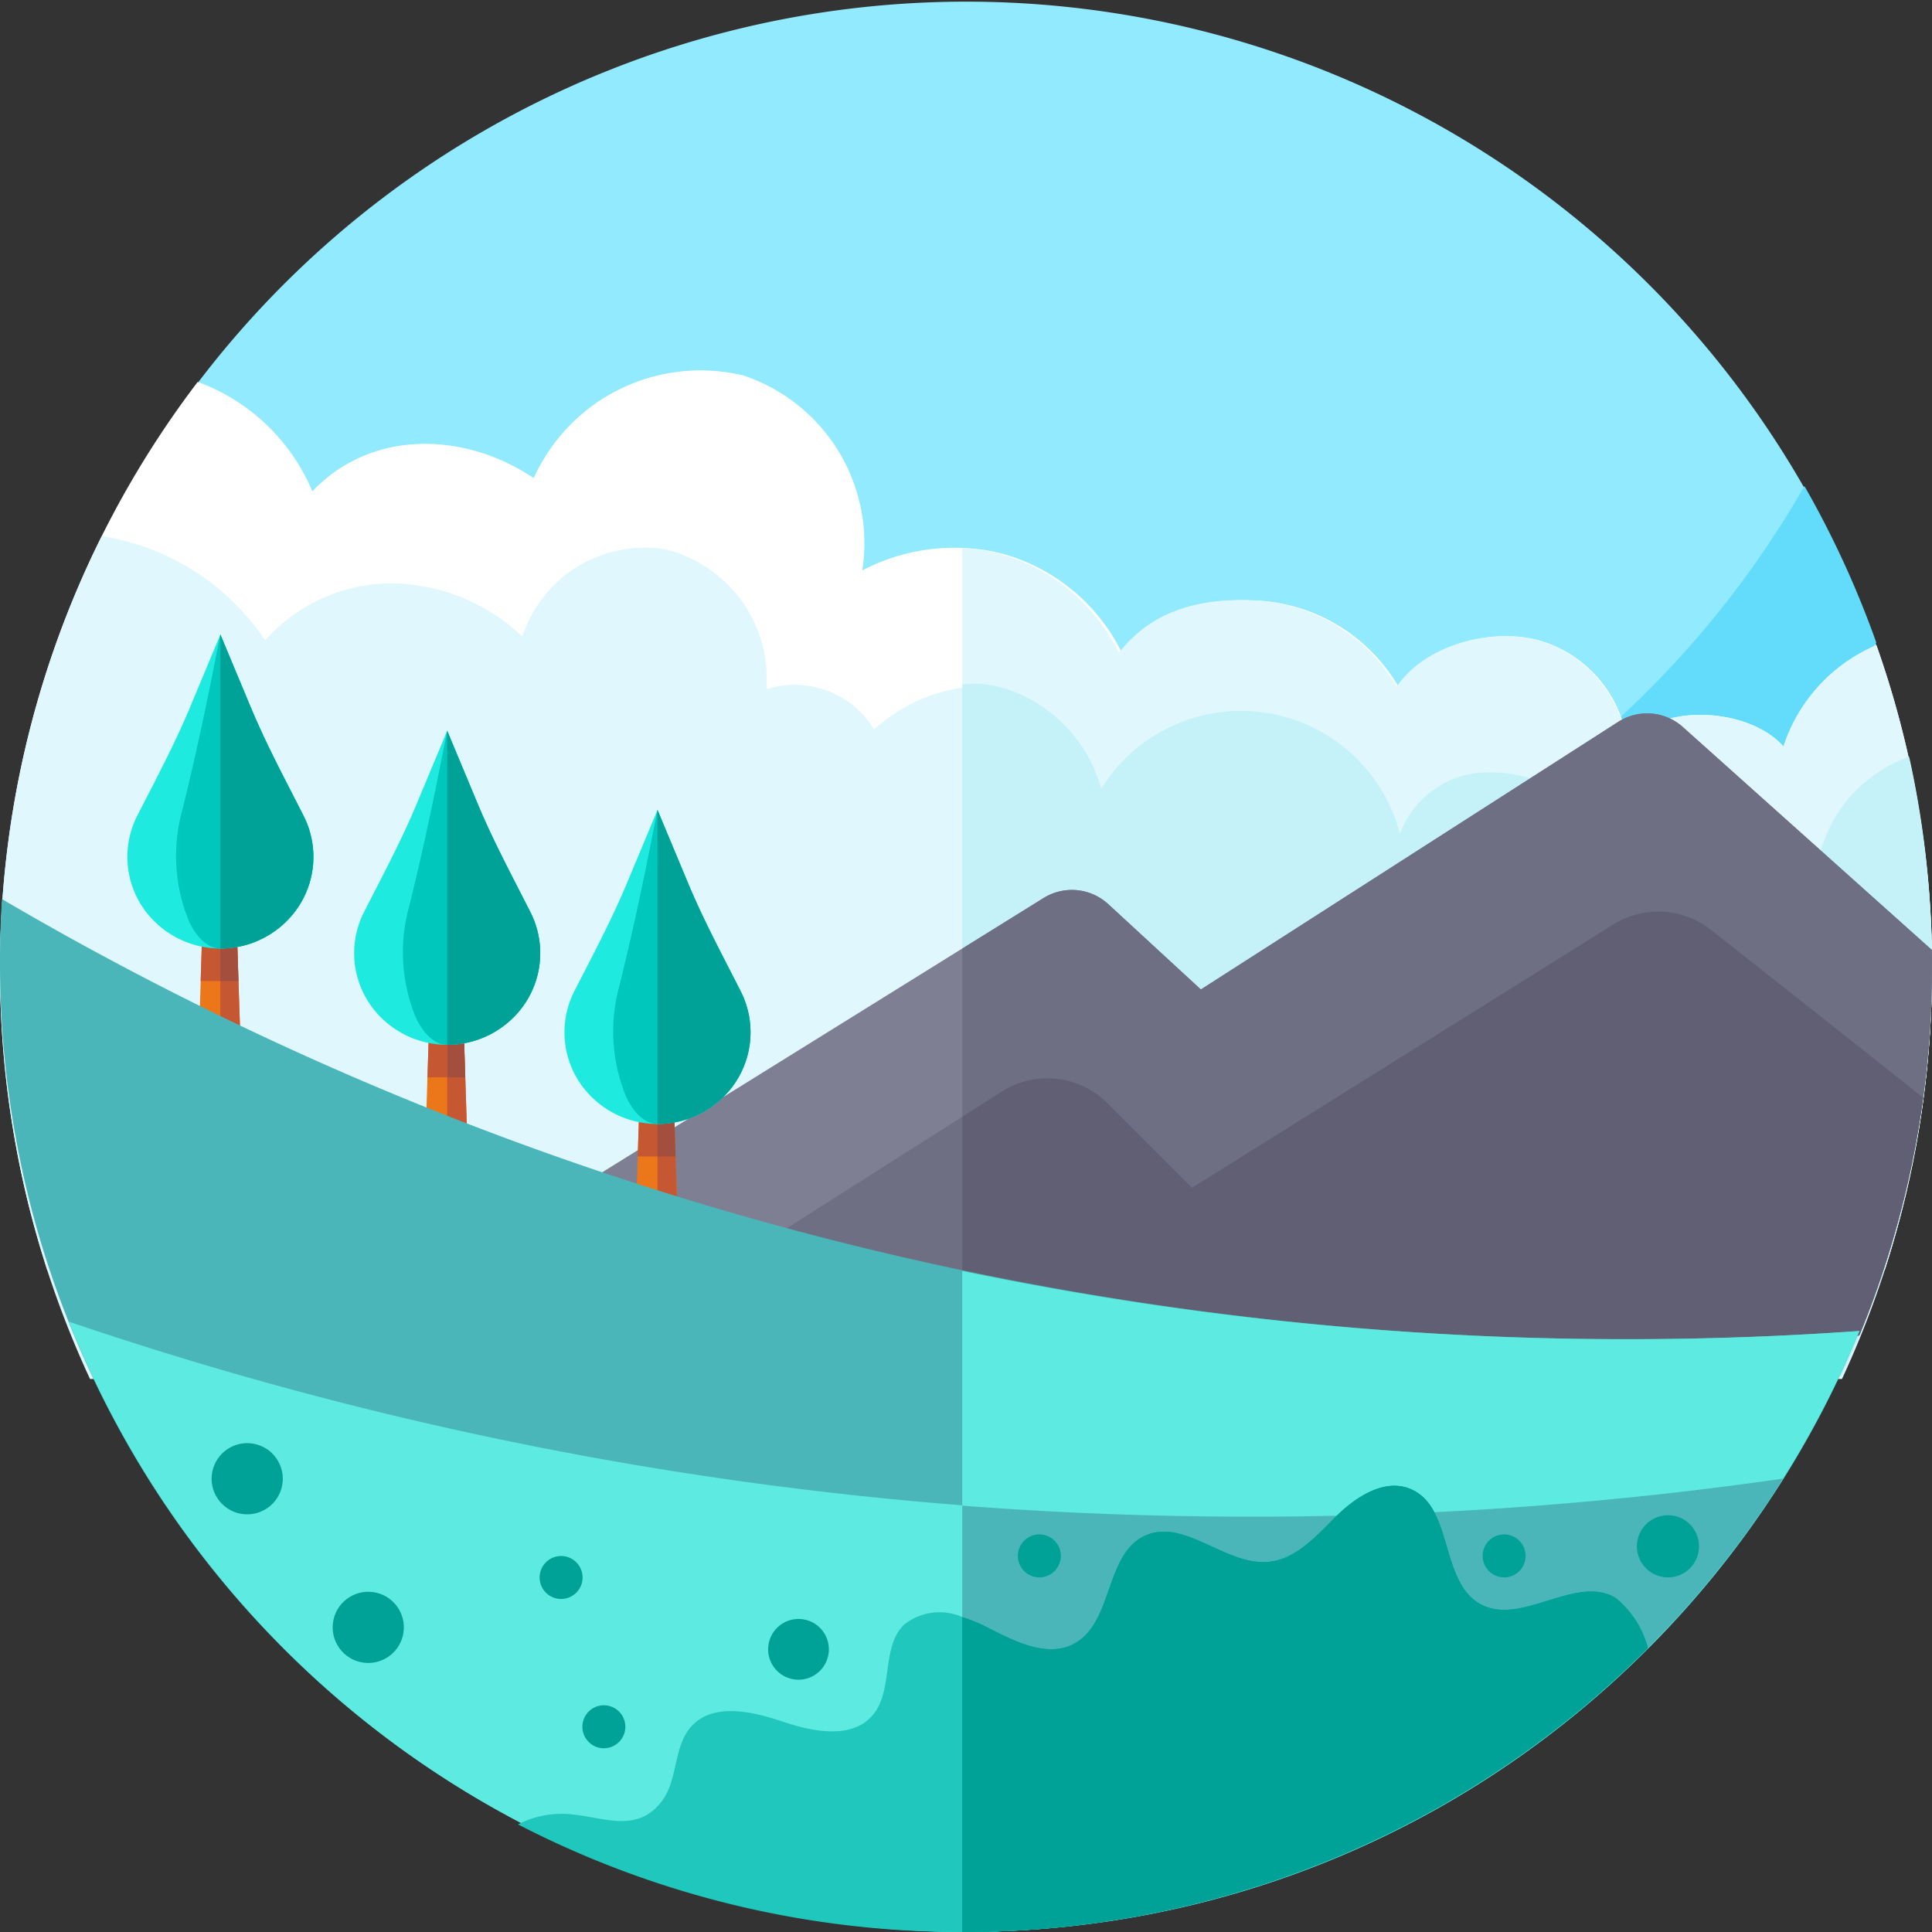
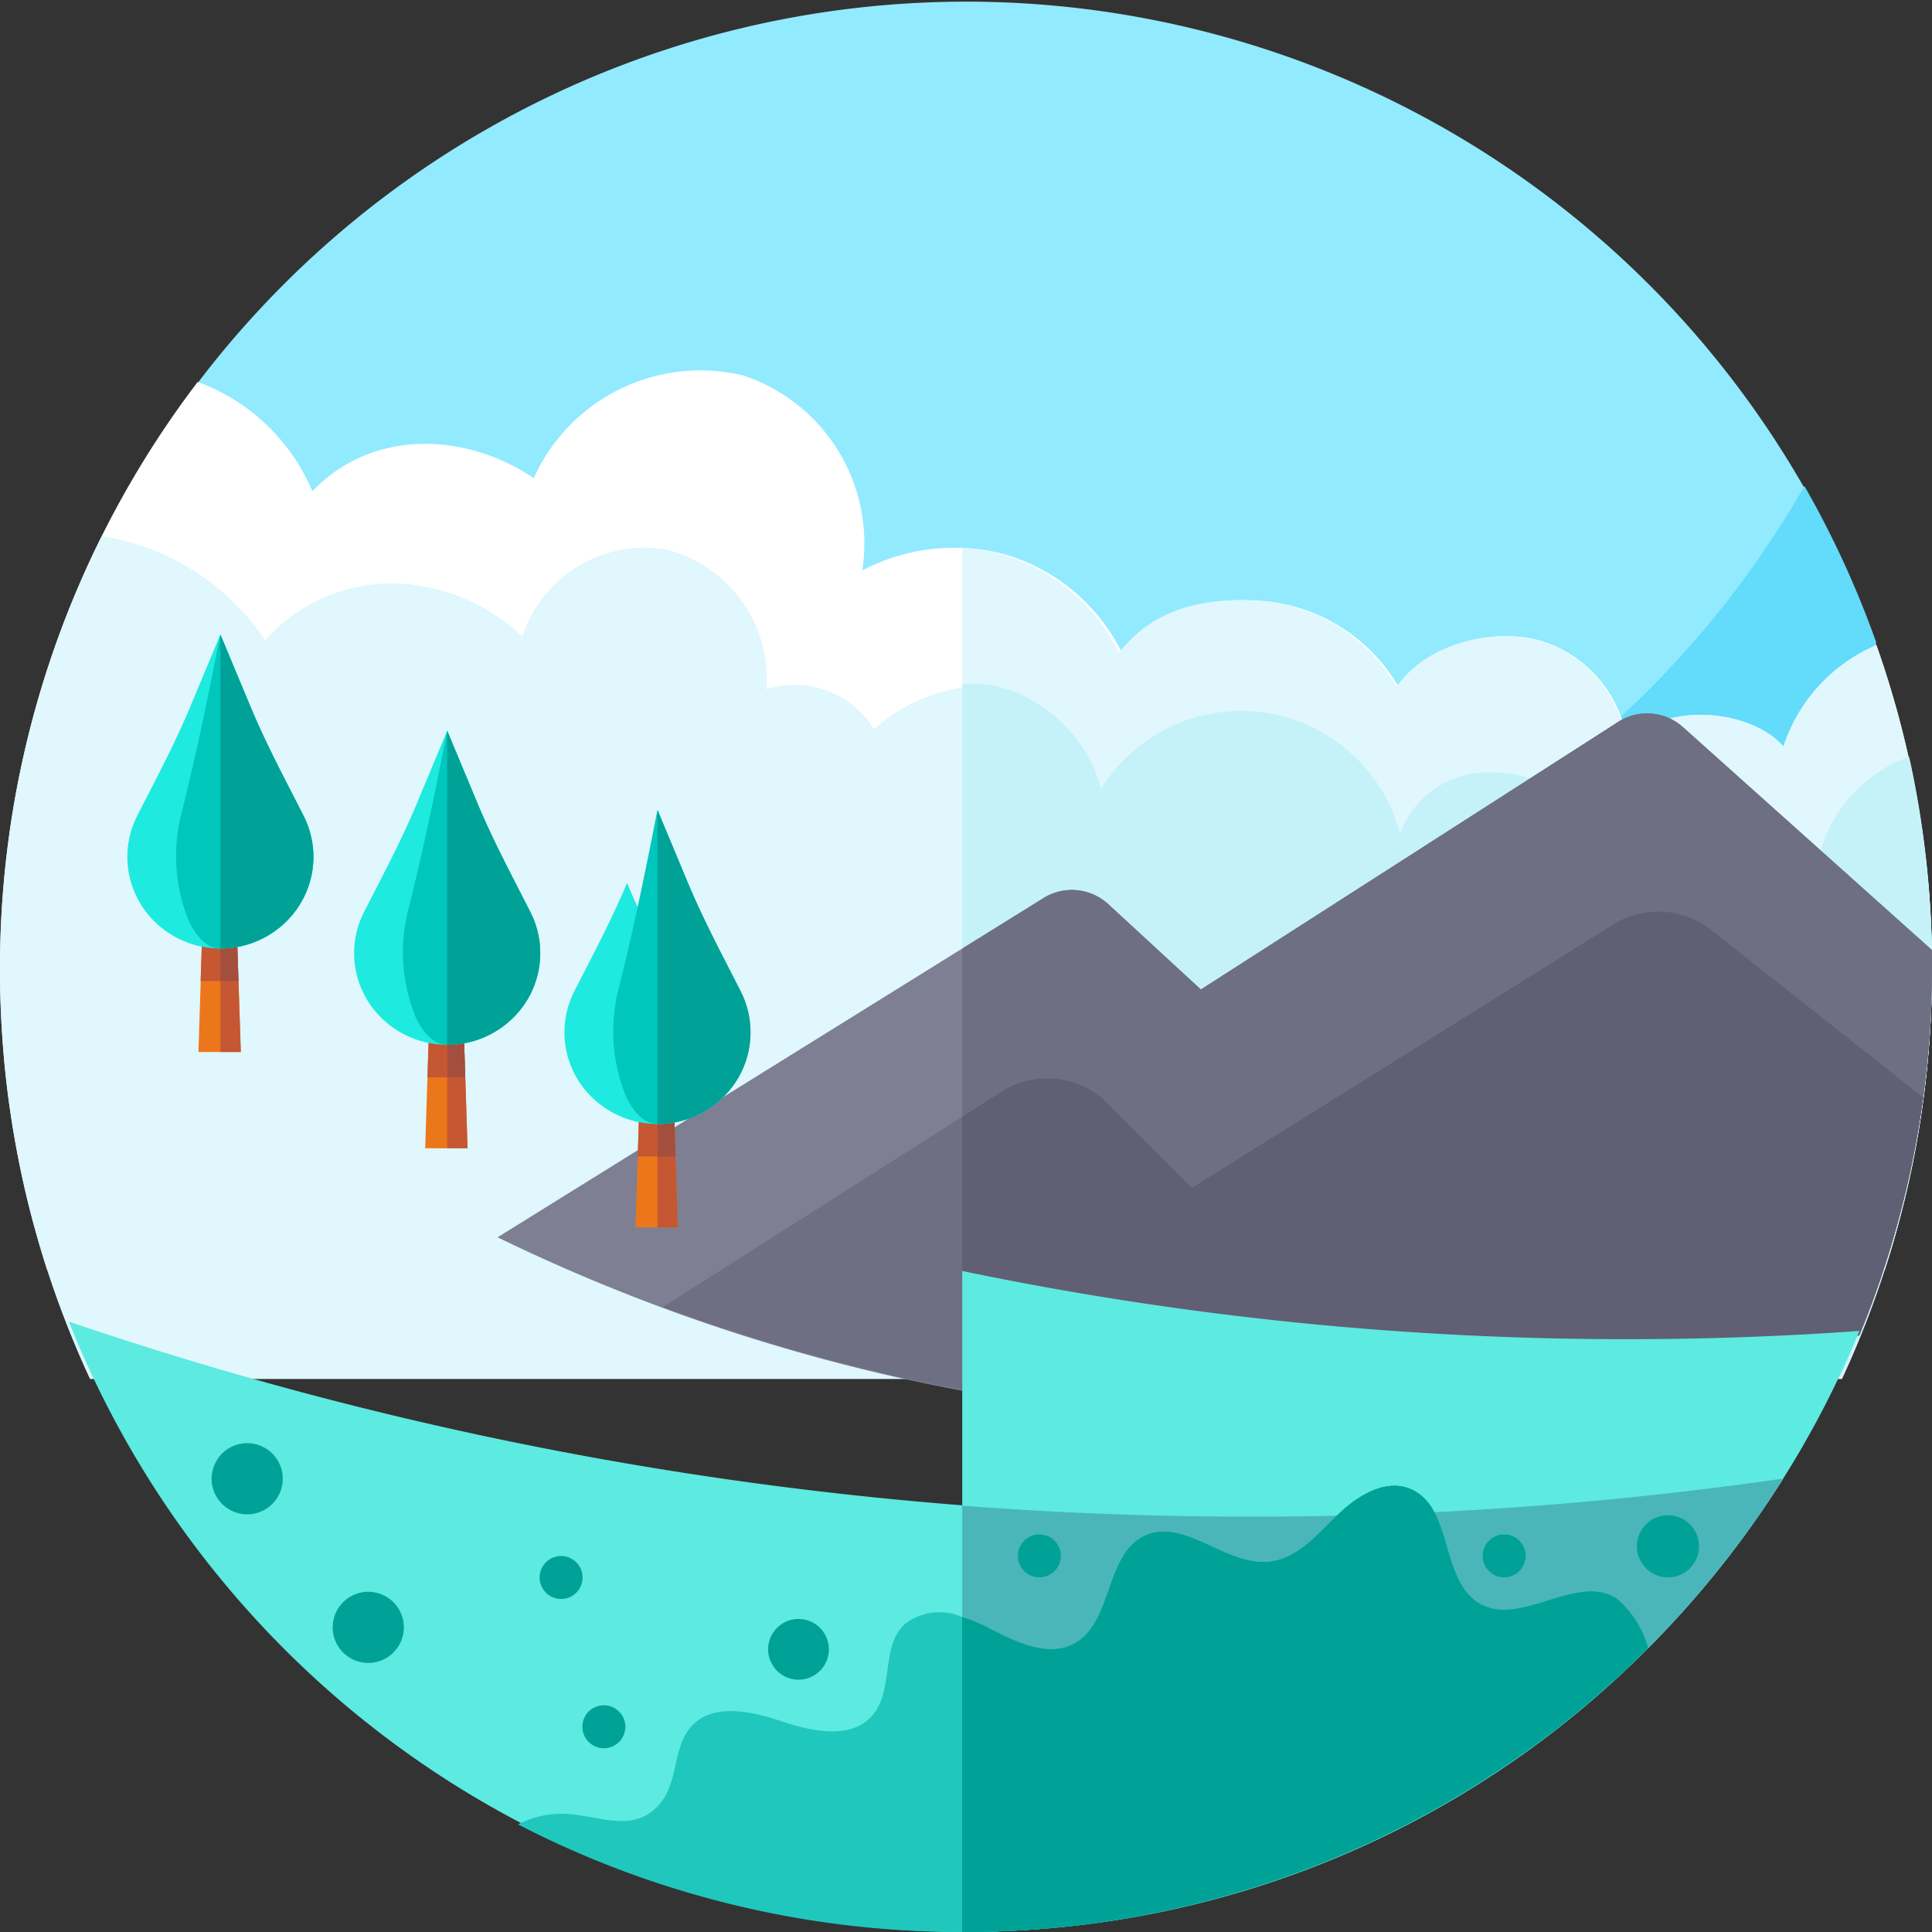
<svg xmlns="http://www.w3.org/2000/svg" id="savannah" width="97.147" height="97.147" viewBox="0 0 97.147 97.147">
  <rect x="0" y="0" width="97.147" height="97.147" fill="#333333" stroke="none" />
  <defs>
    <style>
            .cls-4{fill:#dff7fd}.cls-7{fill:#6e6f83}.cls-9{fill:#ec771b}.cls-10{fill:#c55732}.cls-11{fill:#a44e3e}.cls-12{fill:#1eeadf}.cls-13{fill:#00c7bc}.cls-14{fill:#00a297}.cls-15{fill:#4ab6ba}.cls-16{fill:#5deae0}
        </style>
  </defs>
  <path id="Path_286" fill="#92eaff" d="M136.758 32.436c-21.513 27.822-64.419 24.181-80.979-6.874l-3.389-6.357a48.538 48.538 0 0 1 84.368 13.23z" transform="translate(-42.411)" />
  <g id="Group_500" transform="translate(38.963 24.441)">
    <path id="Path_287" fill="#63dbfa" d="M261.912 136.867a48.579 48.579 0 0 1-55.382 15.792A48.824 48.824 0 0 0 258.3 129a48.5 48.5 0 0 1 3.612 7.867z" transform="translate(-206.53 -129)" />
  </g>
  <g id="Group_508" transform="translate(0 18.573)">
    <path id="Path_288" fill="#fff" d="M97.147 127.7a49.2 49.2 0 0 1-.708 8.331q-.347 2.034-.863 4.008-.364 1.4-.808 2.771H2.377q-.441-1.369-.808-2.771-.512-1.971-.861-4.008a48.144 48.144 0 0 1-.588-4.891Q0 129.437 0 127.7a48.651 48.651 0 0 1 9.94-29.556 9.964 9.964 0 0 1 5.766 5.5c2.941-3.091 7.59-3.036 11.132-.665a9.2 9.2 0 0 1 10.529-5.162 8.894 8.894 0 0 1 5.992 9.806 9.931 9.931 0 0 1 5.214-1.122 8.981 8.981 0 0 1 2.284.417 9.519 9.519 0 0 1 5.561 4.853c1.725-2.225 4.262-2.815 7.064-2.615a8.745 8.745 0 0 1 6.848 4.328c1.385-2.078 4.632-2.989 7.039-2.354a6.218 6.218 0 0 1 4.489 5.4c1.37-2.3 6.085-2.067 7.836-.038a8.334 8.334 0 0 1 4.544-5.055l.118-.053a48.906 48.906 0 0 1 2.787 15.845c.004.151.004.311.004.471z" transform="translate(0 -97.512)" />
    <path id="Path_289" d="M304.761 165.884a49.018 49.018 0 0 1-.71 8.331q-.349 2.034-.867 4.008-.366 1.4-.811 2.771H256V144.68a9.045 9.045 0 0 1 2.293.417 9.545 9.545 0 0 1 5.583 4.853c1.731-2.225 4.278-2.815 7.091-2.615a8.782 8.782 0 0 1 6.874 4.328c1.39-2.078 4.649-2.989 7.067-2.354a6.224 6.224 0 0 1 4.507 5.4c1.375-2.3 6.109-2.067 7.867-.038a8.345 8.345 0 0 1 4.562-5.055l.118-.053a48.168 48.168 0 0 1 1.648 5.756c.036.149.067.3.1.448a48.872 48.872 0 0 1 1.051 9.642v.475z" class="cls-4" transform="translate(-207.615 -135.696)" />
    <path id="Path_290" d="M97.147 163.342a49.2 49.2 0 0 1-.708 8.331q-.347 2.034-.863 4.008-.364 1.4-.808 2.771a48.128 48.128 0 0 1-2.148 5.469H4.527a48.5 48.5 0 0 1-2.15-5.469q-.441-1.369-.808-2.771-.512-1.971-.861-4.008a48.146 48.146 0 0 1-.588-4.891q-.12-1.7-.12-3.44a48.671 48.671 0 0 1 5.117-21.8 12.1 12.1 0 0 1 8.214 5.238 8.524 8.524 0 0 1 6.176-2.863 9.673 9.673 0 0 1 6.76 2.674 6.462 6.462 0 0 1 7.239-4.375 6.711 6.711 0 0 1 5.03 7.023 4.674 4.674 0 0 1 5.417 2.021 8.443 8.443 0 0 1 4.62-2.128 5.418 5.418 0 0 1 2.123.2 7.334 7.334 0 0 1 4.838 5.048 8.22 8.22 0 0 1 14.966 2.267 4.687 4.687 0 0 1 4-3.072 6.659 6.659 0 0 1 5 1.693 10.855 10.855 0 0 1 2.947 4.507 5.787 5.787 0 0 1 3.892-3.592 6 6 0 0 1 5.248 1.291 7.036 7.036 0 0 1 4.419-4.7c.036.149.066.3.1.448a49.048 49.048 0 0 1 1.047 9.642c-.006.158-.006.318-.006.478z" class="cls-4" transform="translate(0 -133.154)" />
    <path id="Path_291" fill="#c5f2f9" d="M304.761 195.485a49.017 49.017 0 0 1-.71 8.331q-.349 2.034-.867 4.008-.366 1.4-.811 2.771a48.024 48.024 0 0 1-2.156 5.468H256v-34.79a5.458 5.458 0 0 1 2.131.2 7.347 7.347 0 0 1 4.857 5.048 8.263 8.263 0 0 1 15.023 2.267 4.7 4.7 0 0 1 4.011-3.072 6.7 6.7 0 0 1 5.017 1.693 10.851 10.851 0 0 1 2.961 4.508 5.8 5.8 0 0 1 3.907-3.592 6.044 6.044 0 0 1 5.269 1.291 7.047 7.047 0 0 1 4.436-4.7c.036.149.067.3.1.448a48.873 48.873 0 0 1 1.047 9.636c.002.164.002.325.002.485z" transform="translate(-207.615 -165.433)" />
    <path id="Path_292" fill="#7e7f92" d="M205.449 201.855a49.069 49.069 0 0 1-.448 6.627c-.078.571-.166 1.141-.263 1.7q-.349 2.034-.867 4.008-.366 1.4-.811 2.771-.566 1.746-1.261 3.43a92.393 92.393 0 0 1-68.477-4.929l23.367-14.522 4.086-2.539a2.7 2.7 0 0 1 3.248.3l4.66 4.299 20.984-13.455a2.692 2.692 0 0 1 3.251.259l12.522 11.209c0 .122 0 .242.006.364.003.158.003.318.003.478z" transform="translate(-108.302 -171.819)" />
    <path id="Path_293" d="M304.761 201.855a49.081 49.081 0 0 1-.448 6.627c-.078.571-.166 1.141-.263 1.7q-.349 2.034-.867 4.008-.366 1.4-.811 2.771-.566 1.746-1.261 3.43A92.356 92.356 0 0 1 256 223.18v-22.237l4.086-2.539a2.7 2.7 0 0 1 3.247.3L268 203l20.984-13.455a2.692 2.692 0 0 1 3.251.259l12.522 11.209c0 .122 0 .242.006.364-.002.158-.002.318-.002.478z" class="cls-7" transform="translate(-207.615 -171.819)" />
    <path id="Path_294" d="M240.312 251.026c-.078.571-.166 1.141-.263 1.7q-.348 2.034-.867 4.008-.366 1.4-.811 2.771-.566 1.746-1.261 3.431a92.386 92.386 0 0 1-60.169-1.381L192 251.984l1.983-1.261a4.283 4.283 0 0 1 5.326.587l4.246 4.246 21.173-13.234a4.279 4.279 0 0 1 4.918.267c2.373 1.869 6.299 4.966 10.666 8.437z" class="cls-7" transform="translate(-143.613 -214.405)" />
    <path id="Path_295" fill="#605f74" d="M304.314 251.026c-.078.571-.166 1.141-.263 1.7q-.349 2.034-.867 4.008-.366 1.4-.811 2.771-.566 1.746-1.261 3.431A92.356 92.356 0 0 1 256 265.725v-13.741l1.983-1.261a4.283 4.283 0 0 1 5.326.587l4.246 4.246 21.173-13.234a4.279 4.279 0 0 1 4.918.267c2.374 1.869 6.3 4.966 10.668 8.437z" transform="translate(-207.615 -214.405)" />
    <g id="Group_502" transform="translate(6.402 13.331)">
      <path id="Path_296" d="M54.5 244.379h-2.13l.114-3.569.14-4.385h1.621l.14 4.385z" class="cls-9" transform="translate(-48.794 -223.385)" />
      <path id="Path_297" d="M59.2 244.379h-1.029v-7.953h.77l.14 4.385z" class="cls-10" transform="translate(-53.493 -223.385)" />
      <path id="Path_298" d="M53.957 236.426v4.384h-.992l.14-4.384z" class="cls-10" transform="translate(-49.279 -223.385)" />
      <path id="Path_299" d="M59.081 240.811h-.91v-4.385h.77z" class="cls-11" transform="translate(-53.493 -223.385)" />
      <g id="Group_501">
        <path id="Path_300" d="M41.6 182.395a4.721 4.721 0 0 1-6.616 0 4.552 4.552 0 0 1-.877-5.316c.917-1.8 1.875-3.586 2.654-5.453l1.531-3.668 1.528 3.66c.781 1.87 1.74 3.655 2.657 5.461a4.551 4.551 0 0 1-.877 5.316z" class="cls-12" transform="translate(-33.611 -167.958)" />
        <path id="Path_301" d="M52.046 182.395a4.7 4.7 0 0 1-3.308 1.353c-.567 0-1.135-.451-1.57-1.353a8.612 8.612 0 0 1-.4-5.386c.608-2.414 1.146-4.9 1.645-7.42l.323-1.631 1.528 3.66c.781 1.87 1.74 3.655 2.657 5.461a4.552 4.552 0 0 1-.875 5.316z" class="cls-13" transform="translate(-44.06 -167.958)" />
        <path id="Path_302" d="M61.479 182.395a4.7 4.7 0 0 1-3.308 1.353v-15.79l1.528 3.66c.781 1.87 1.74 3.655 2.657 5.461a4.552 4.552 0 0 1-.878 5.315z" class="cls-14" transform="translate(-53.493 -167.958)" />
      </g>
    </g>
    <g id="Group_504" transform="translate(17.808 18.173)">
      <path id="Path_303" d="M114.779 269.967h-2.13l.114-3.569.14-4.385h1.621l.14 4.385z" class="cls-9" transform="translate(-109.077 -248.973)" />
      <path id="Path_304" d="M119.478 269.967h-1.024v-7.953h.77l.14 4.385z" class="cls-10" transform="translate(-113.776 -248.973)" />
      <path id="Path_305" d="M114.24 262.014v4.386h-.992l.14-4.385z" class="cls-10" transform="translate(-109.562 -248.973)" />
      <path id="Path_306" d="M119.364 266.4h-.91v-4.385h.77z" class="cls-11" transform="translate(-113.776 -248.973)" />
      <g id="Group_503">
        <path id="Path_307" d="M101.88 207.983a4.721 4.721 0 0 1-6.616 0 4.552 4.552 0 0 1-.877-5.316c.917-1.8 1.875-3.586 2.654-5.453l1.531-3.668 1.528 3.66c.781 1.87 1.74 3.655 2.657 5.461a4.551 4.551 0 0 1-.877 5.316z" class="cls-12" transform="translate(-93.894 -193.546)" />
        <path id="Path_308" d="M112.329 207.983a4.7 4.7 0 0 1-3.308 1.353c-.567 0-1.135-.451-1.569-1.353a8.612 8.612 0 0 1-.4-5.386c.608-2.414 1.146-4.9 1.645-7.42l.323-1.631 1.528 3.66c.781 1.87 1.74 3.655 2.657 5.461a4.552 4.552 0 0 1-.876 5.316z" class="cls-13" transform="translate(-104.343 -193.546)" />
        <path id="Path_309" d="M121.762 207.983a4.7 4.7 0 0 1-3.308 1.353v-15.79l1.528 3.661c.781 1.87 1.74 3.655 2.657 5.461a4.552 4.552 0 0 1-.877 5.315z" class="cls-14" transform="translate(-113.776 -193.546)" />
      </g>
    </g>
    <g id="Group_506" transform="translate(28.383 22.154)">
      <path id="Path_310" d="M170.536 291h-2.13l.114-3.569.14-4.384h1.621l.14 4.384z" class="cls-9" transform="translate(-164.834 -270.008)" />
      <path id="Path_311" d="M175.235 291h-1.024v-7.954h.77l.14 4.384z" class="cls-10" transform="translate(-169.533 -270.008)" />
      <path id="Path_312" d="M170 283.049v4.384h-1l.14-4.384z" class="cls-10" transform="translate(-165.318 -270.008)" />
      <path id="Path_313" d="M175.121 287.434h-.91v-4.384h.77z" class="cls-11" transform="translate(-169.533 -270.008)" />
      <g id="Group_505">
-         <path id="Path_314" d="M157.636 229.019a4.721 4.721 0 0 1-6.616 0 4.552 4.552 0 0 1-.877-5.316c.917-1.8 1.875-3.586 2.654-5.453l1.531-3.668 1.528 3.661c.781 1.87 1.74 3.655 2.657 5.461a4.551 4.551 0 0 1-.877 5.315z" class="cls-12" transform="translate(-149.65 -214.582)" />
+         <path id="Path_314" d="M157.636 229.019a4.721 4.721 0 0 1-6.616 0 4.552 4.552 0 0 1-.877-5.316c.917-1.8 1.875-3.586 2.654-5.453c.781 1.87 1.74 3.655 2.657 5.461a4.551 4.551 0 0 1-.877 5.315z" class="cls-12" transform="translate(-149.65 -214.582)" />
        <path id="Path_315" d="M168.085 229.019a4.7 4.7 0 0 1-3.308 1.353c-.567 0-1.135-.451-1.57-1.353a8.612 8.612 0 0 1-.4-5.386c.608-2.414 1.146-4.9 1.645-7.419l.323-1.631 1.528 3.661c.781 1.87 1.74 3.655 2.657 5.461a4.551 4.551 0 0 1-.878 5.315z" class="cls-13" transform="translate(-160.099 -214.582)" />
        <path id="Path_316" d="M177.518 229.019a4.7 4.7 0 0 1-3.308 1.353v-15.79l1.528 3.661c.781 1.87 1.74 3.655 2.657 5.461a4.551 4.551 0 0 1-.878 5.315z" class="cls-14" transform="translate(-169.532 -214.582)" />
      </g>
    </g>
-     <path id="Path_317" d="M93.5 261.044a48.648 48.648 0 0 1-44.779 30.222h-.15a48.639 48.639 0 0 1-42.92-25.915 48.82 48.82 0 0 1-4.083-10.507q-.512-1.971-.861-4.008a48.151 48.151 0 0 1-.588-4.891q-.12-1.7-.12-3.44 0-1.6.1-3.175a161.055 161.055 0 0 0 48.464 18.7 162.506 162.506 0 0 0 33.294 3.429q5.868 0 11.635-.413z" class="cls-15" transform="translate(0 -212.693)" />
    <path id="Path_318" d="M301.11 340.515a48.807 48.807 0 0 1-44.959 30.222H256V337.5a163.791 163.791 0 0 0 33.428 3.429q5.891 0 11.682-.414z" class="cls-16" transform="translate(-207.615 -292.164)" />
    <path id="Path_319" d="M104.384 358.778a48.762 48.762 0 0 1-5.238 6.9q-.751.826-1.538 1.615a48.3 48.3 0 0 1-34.176 14.28h-.15a48.131 48.131 0 0 1-22.242-5.409 48.833 48.833 0 0 1-20.658-20.506 47.881 47.881 0 0 1-2.2-4.771 183.966 183.966 0 0 0 45.1 9.249q7.137.552 14.417.554h.571q1.889-.006 3.77-.051 2.444-.054 4.872-.175 8.85-.431 17.472-1.686z" class="cls-16" transform="translate(-14.717 -303.004)" />
    <path id="Path_320" d="M297.281 392.3a48.816 48.816 0 0 1-41.131 22.8H256v-21.438q7.169.552 14.48.554h.573a187.553 187.553 0 0 0 26.228-1.916z" class="cls-15" transform="translate(-207.615 -336.526)" />
    <path id="Path_321" fill="#20c7bc" d="M195.535 402.375a48.615 48.615 0 0 1-34.325 14.28h-.15a48.51 48.51 0 0 1-22.339-5.409 4.762 4.762 0 0 1 2.882-.482c1.514.164 3.133.893 4.339-.67.832-1.076.577-2.743 1.482-3.762 1.08-1.213 3.036-.783 4.577-.263s3.514.918 4.56-.324.411-3.371 1.552-4.524a2.835 2.835 0 0 1 2.947-.4 8.115 8.115 0 0 1 1.331.552c1.36.7 2.992 1.512 4.329.766 1.933-1.078 1.516-4.487 3.528-5.411 1.979-.909 4.057 1.53 6.225 1.312 1.4-.139 2.417-1.329 3.421-2.316l.006-.006c1-.985 2.442-1.888 3.729-1.326a2.413 2.413 0 0 1 1.164 1.15c.8 1.493.8 3.785 2.32 4.623 2.053 1.129 4.787-1.509 6.8-.312a4.854 4.854 0 0 1 1.621 2.52z" transform="translate(-112.673 -338.082)" />
    <g id="Group_507" transform="translate(48.385 56.139)">
      <path id="Path_322" d="M290.476 402.374a48.615 48.615 0 0 1-34.325 14.28H256v-15.832a8.119 8.119 0 0 1 1.331.552c1.36.7 2.992 1.512 4.329.766 1.933-1.078 1.516-4.488 3.528-5.411 1.979-.909 4.057 1.53 6.225 1.312 1.4-.139 2.417-1.33 3.421-2.316s2.446-1.9 3.735-1.331c2.129.928 1.449 4.653 3.484 5.773 2.053 1.13 4.787-1.509 6.8-.312a4.853 4.853 0 0 1 1.623 2.519z" class="cls-14" transform="translate(-256 -394.22)" />
      <path id="Path_323" d="M290.476 402.374a48.615 48.615 0 0 1-34.325 14.28H256v-15.832a8.119 8.119 0 0 1 1.331.552c1.36.7 2.992 1.512 4.329.766 1.933-1.078 1.516-4.488 3.528-5.411 1.979-.909 4.057 1.53 6.225 1.312 1.4-.139 2.417-1.33 3.421-2.316s2.446-1.9 3.735-1.331c2.129.928 1.449 4.653 3.484 5.773 2.053 1.13 4.787-1.509 6.8-.312a4.853 4.853 0 0 1 1.623 2.519z" class="cls-14" transform="translate(-256 -394.22)" />
    </g>
  </g>
  <g id="Group_509" transform="translate(10.219 72.145)">
    <circle id="Ellipse_39" cx="1.79" cy="1.79" r="1.79" class="cls-14" transform="rotate(-74.157 2.279 1.722)" />
    <circle id="Ellipse_40" cx="1.528" cy="1.528" r="1.528" class="cls-14" transform="rotate(-76.76 21.576 -11.773)" />
    <circle id="Ellipse_41" cx="1.79" cy="1.79" r="1.79" class="cls-14" transform="rotate(-76.645 10.038 1.62)" />
    <path id="Path_324" d="M145.07 413.8a1.08 1.08 0 1 1-1.08-1.08 1.08 1.08 0 0 1 1.08 1.08z" class="cls-14" transform="translate(-125.995 -406.624)" />
    <path id="Path_325" d="M156.414 453.23a1.08 1.08 0 1 1-1.08-1.08 1.08 1.08 0 0 1 1.08 1.08z" class="cls-14" transform="translate(-135.189 -438.548)" />
    <path id="Path_326" d="M271.973 408.123a1.08 1.08 0 1 1-1.08-1.08 1.08 1.08 0 0 1 1.08 1.08z" class="cls-14" transform="translate(-228.85 -402.033)" />
    <path id="Path_327" d="M395.533 408.123a1.08 1.08 0 1 1-1.08-1.08 1.08 1.08 0 0 1 1.08 1.08z" class="cls-14" transform="translate(-329.04 -402.033)" />
    <circle id="Ellipse_42" cx="1.563" cy="1.563" r="1.563" class="cls-14" transform="translate(72.088 4.045)" />
  </g>
</svg>